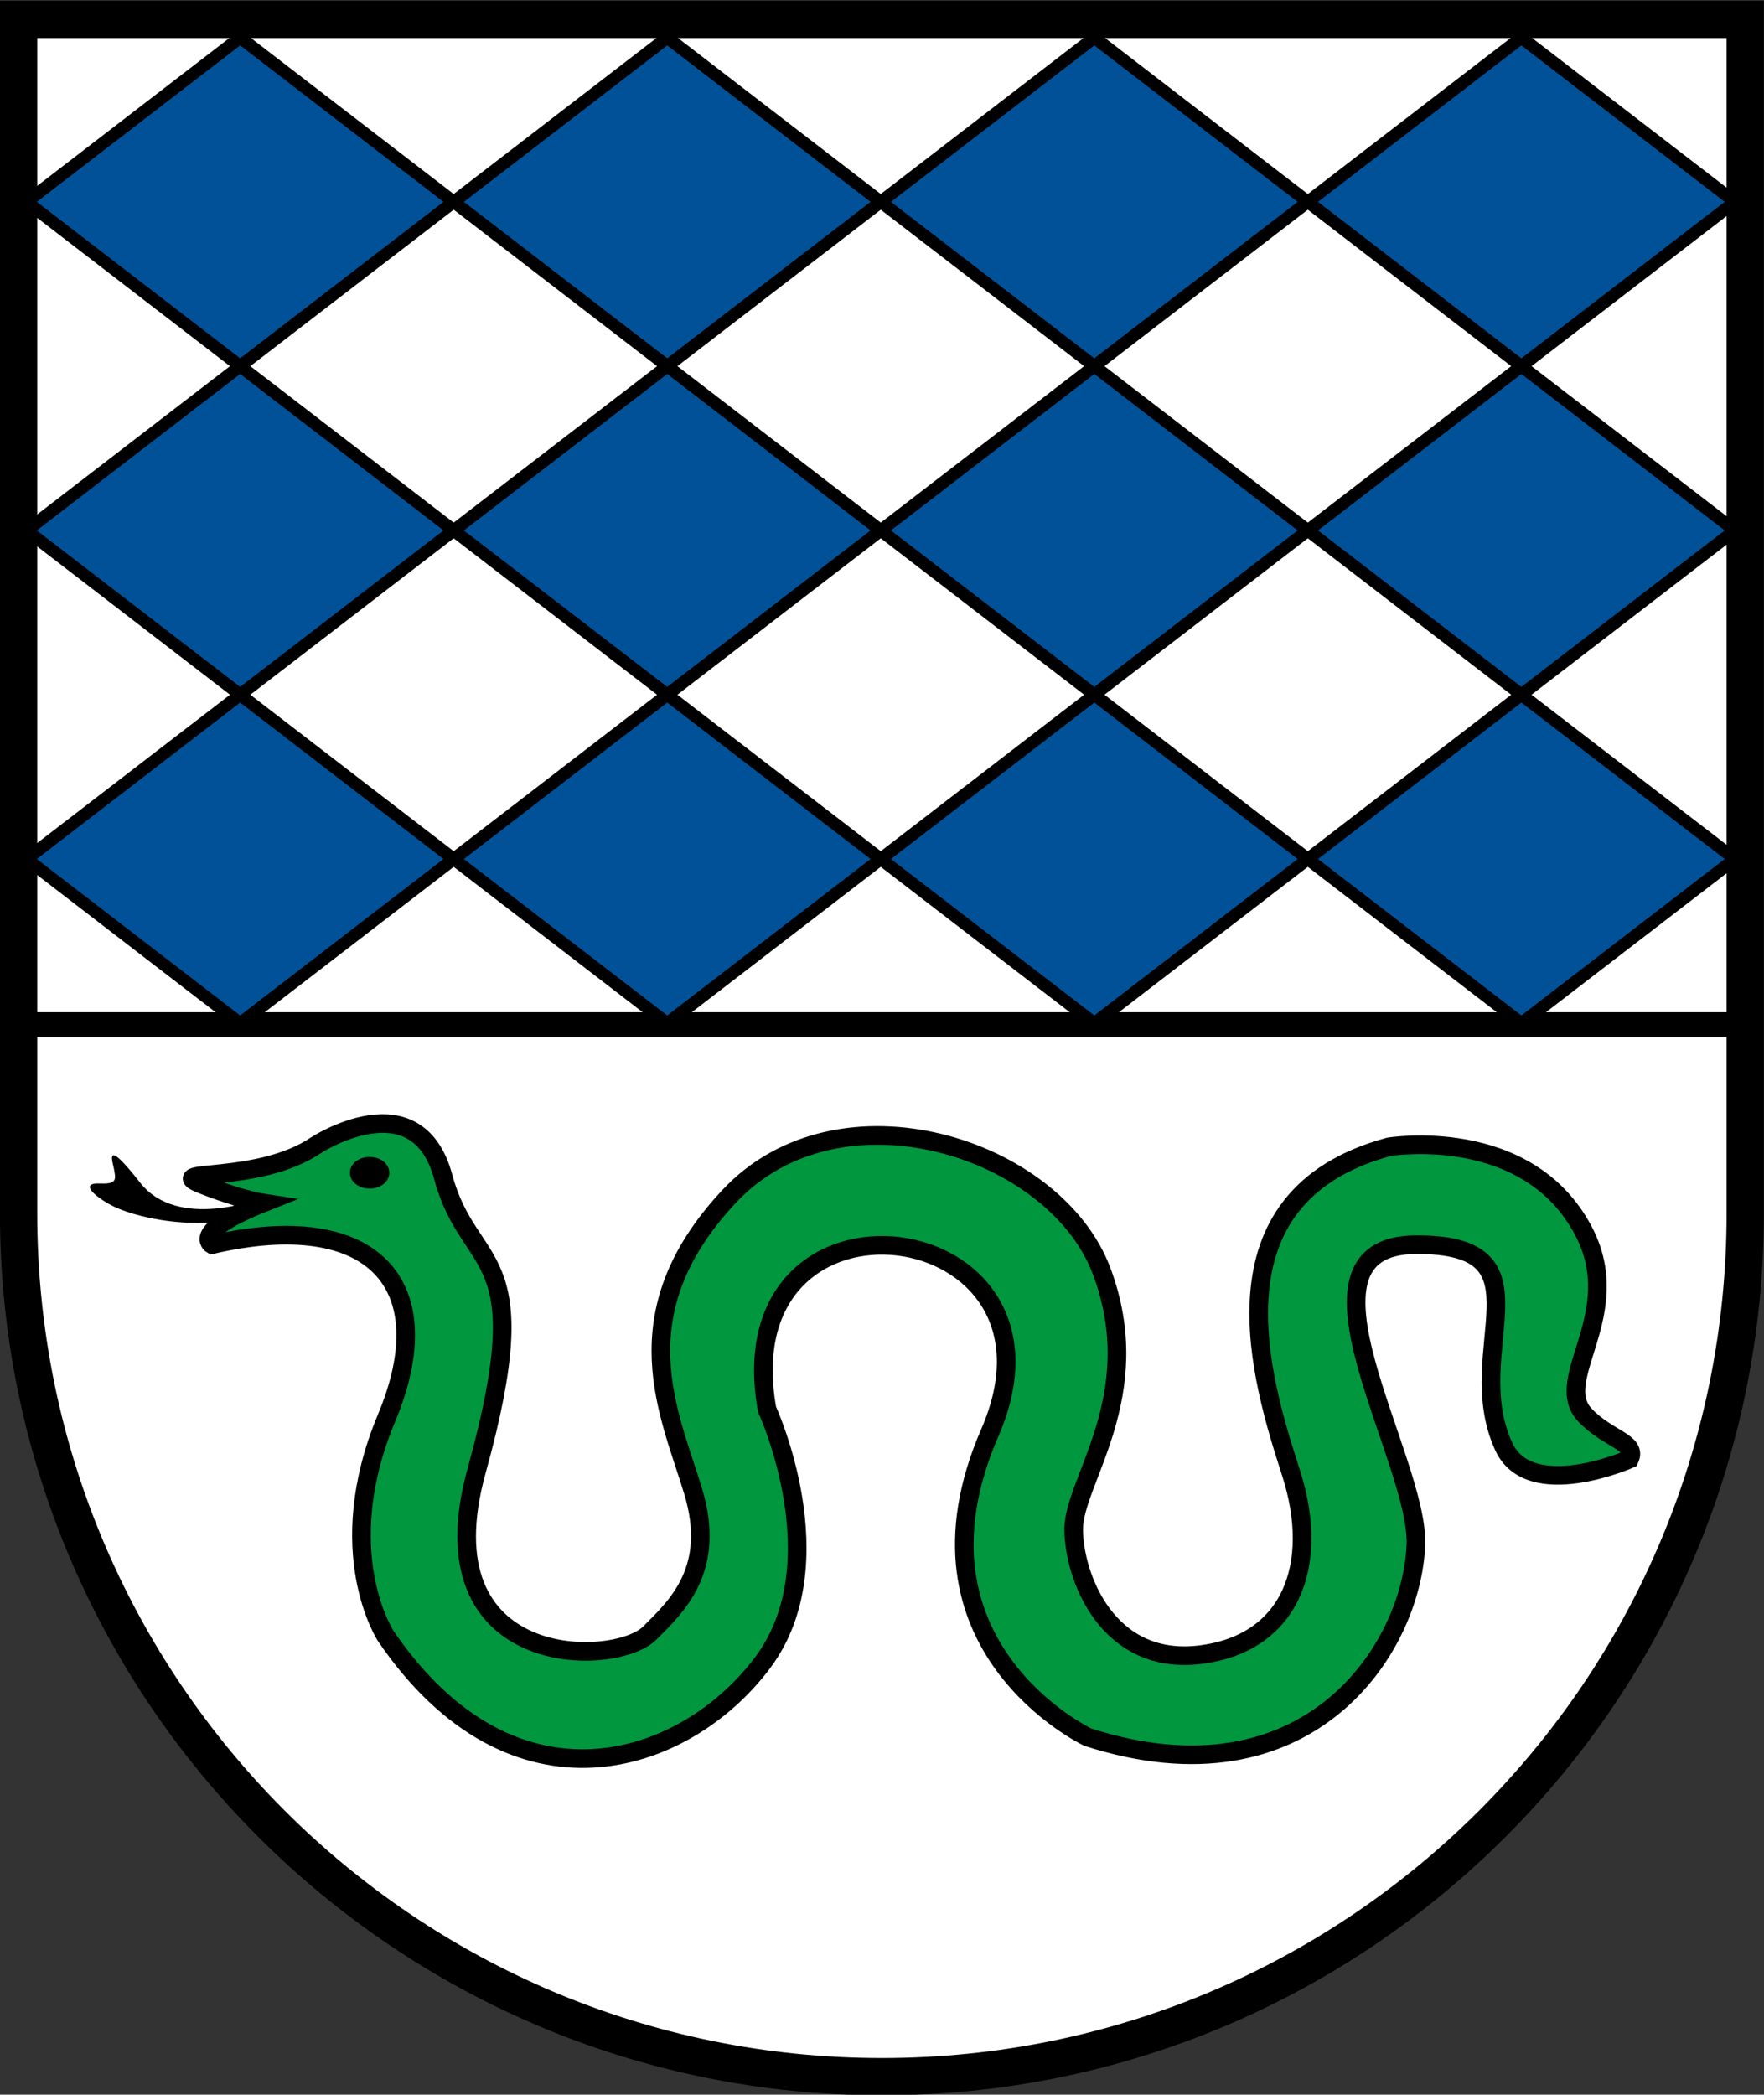
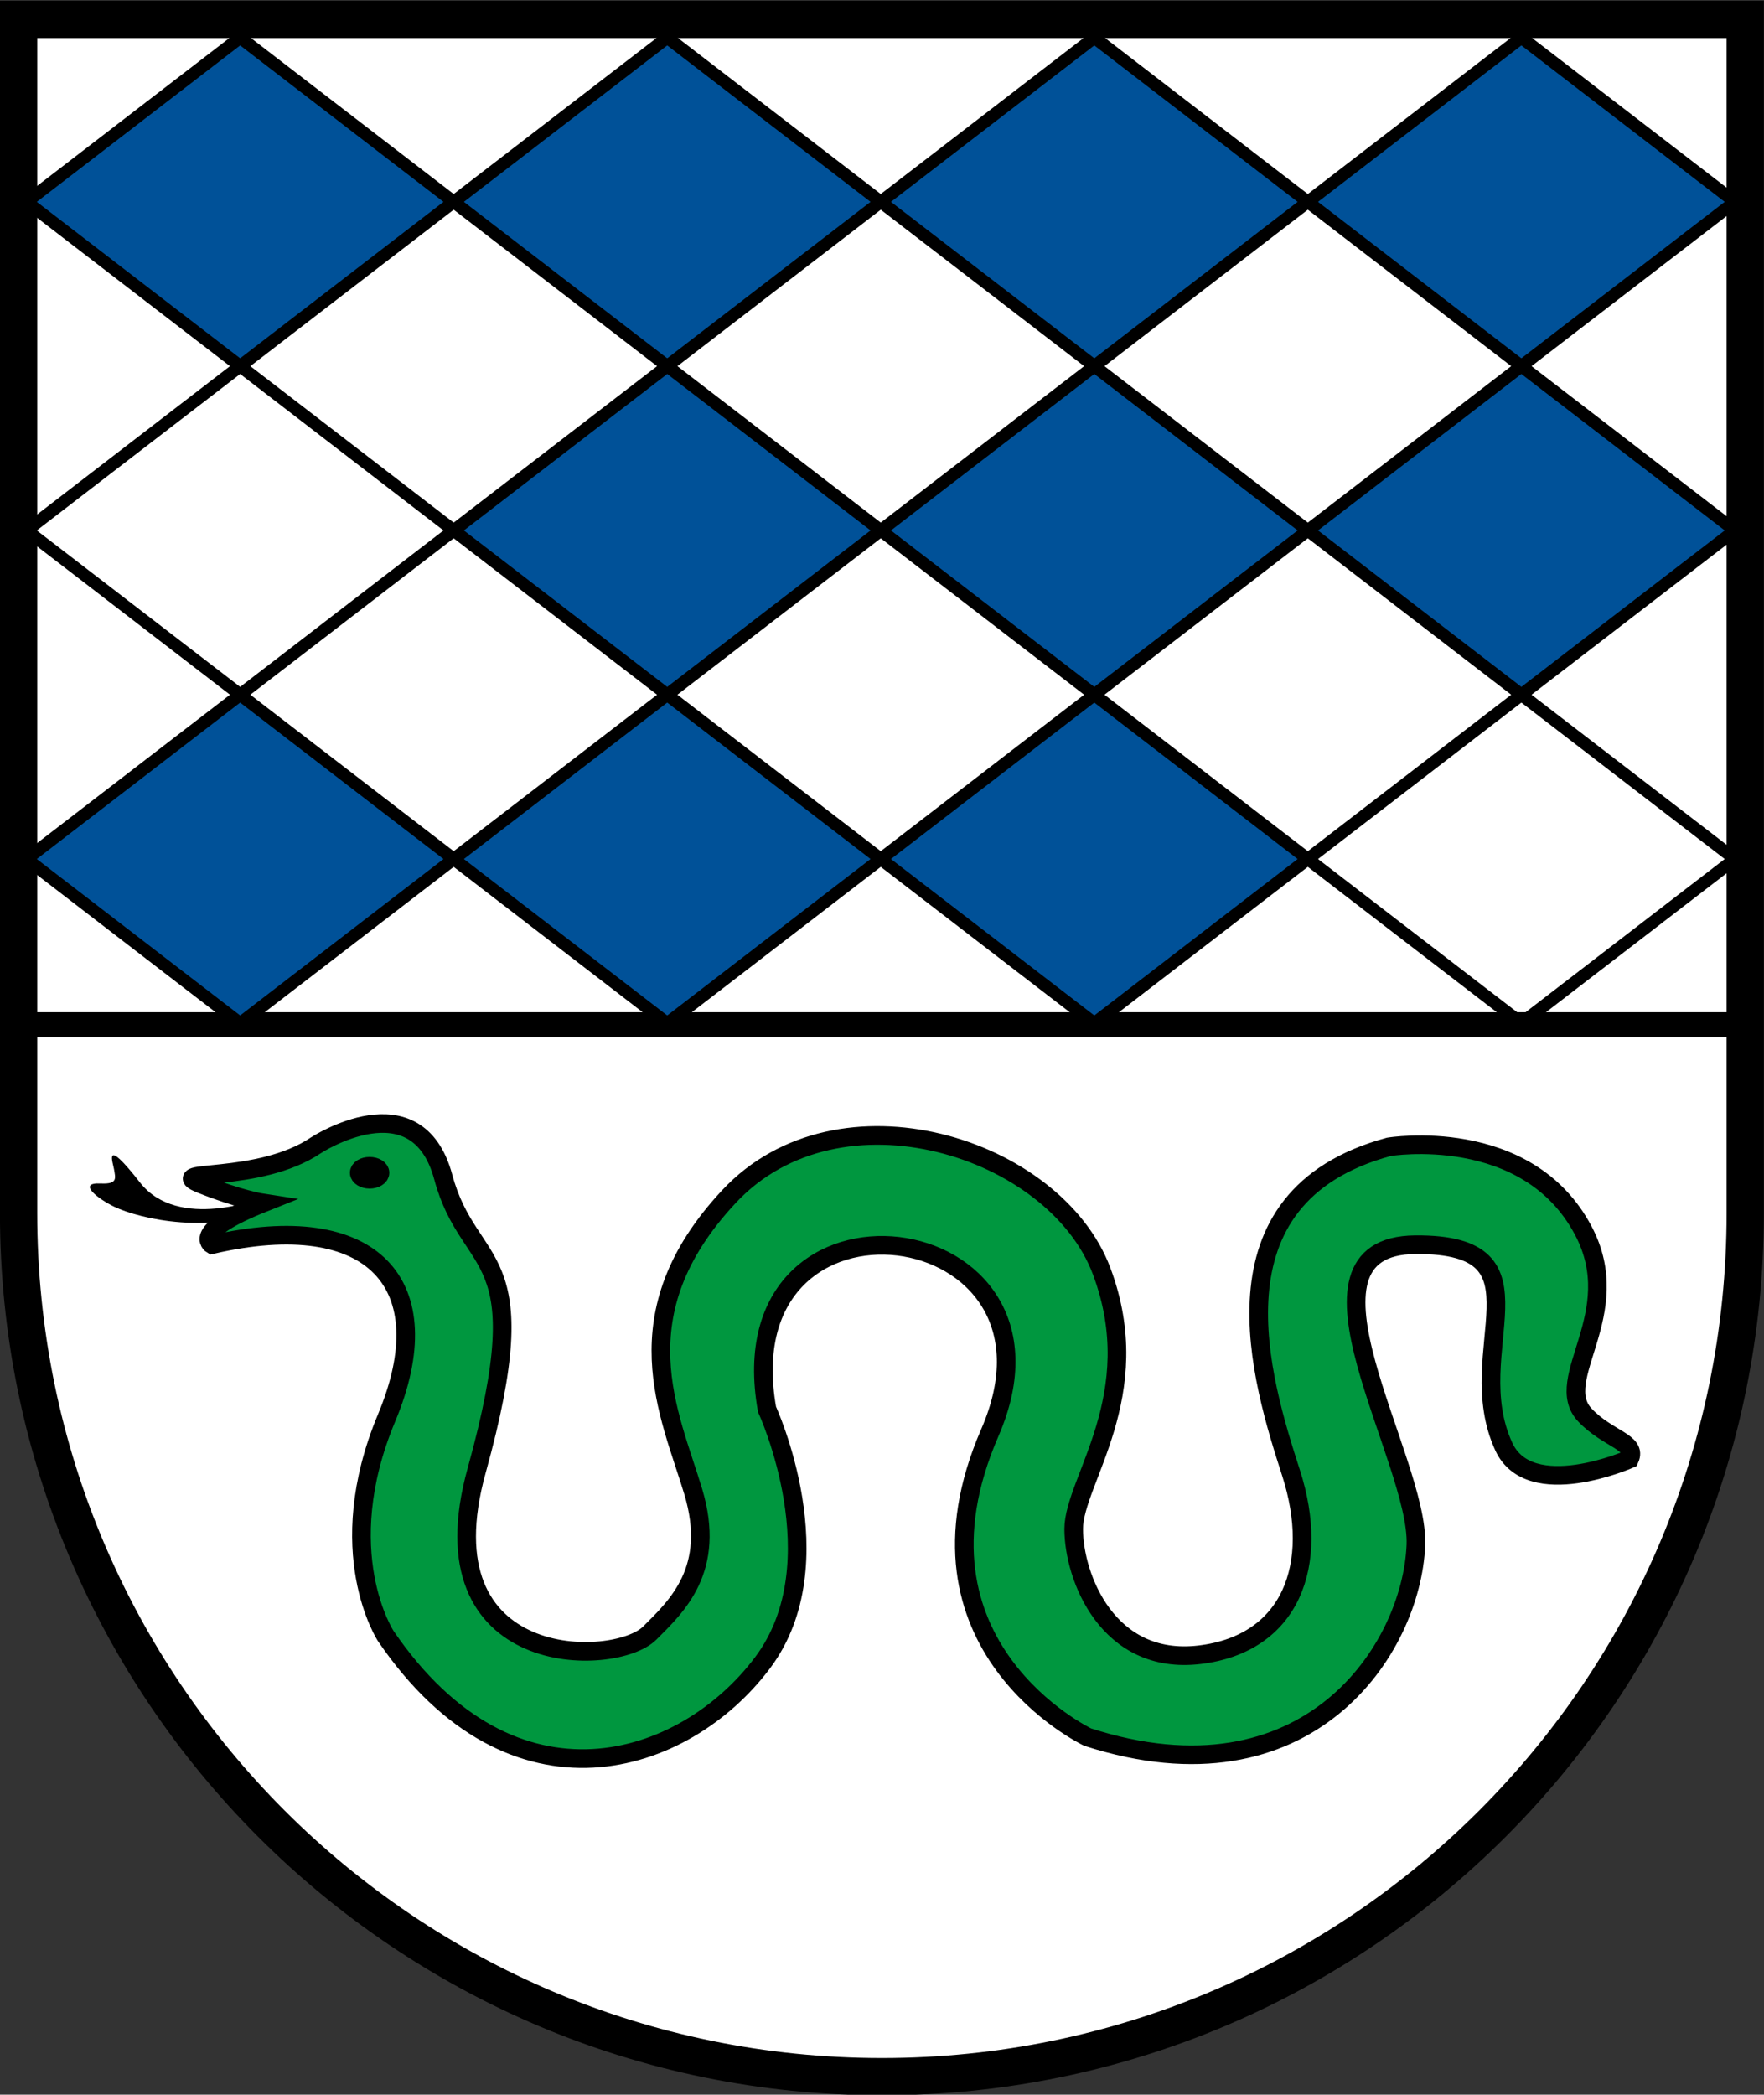
<svg xmlns="http://www.w3.org/2000/svg" height="593.505" width="500">
  <rect width="100%" height="100%" fill="#333333" stroke="none" />
  <clipPath id="a">
    <path d="M35.433 640.594h74.06v87.91h-74.06z" />
  </clipPath>
  <g clip-path="url(#a)" transform="matrix(6.751 0 0 -6.751 -239.219 4918.343)">
    <path d="M0 0v-49.044s-.299-11.381 4.19-17.984c4.489-6.603 10.471-15.341 22.323-17.994 11.853-2.653 21.86-1.208 31.265 5.762 9.404 6.971 14.717 16.033 14.717 31.125V0Z" fill="#fff" style="fill-opacity:1;fill:#fff" transform="translate(36.215 727.722)" />
    <path d="M0 0v-49.044s-.299-11.381 4.19-17.984c4.489-6.603 10.471-15.341 22.323-17.994 11.853-2.653 21.86-1.208 31.265 5.762 9.404 6.971 14.717 16.033 14.717 31.125V0Z" fill="none" stroke="#000" stroke-miterlimit="10" stroke-width=".782" style="stroke-opacity:1;stroke:#000" transform="translate(36.215 727.722)" />
    <path d="M0 0v-50.098c0-20.019-16.229-36.247-36.247-36.247-20.02 0-36.248 16.228-36.248 36.247V0Z" fill="none" stroke="#000" stroke-miterlimit="10" stroke-width="1.565" style="stroke-opacity:1;stroke:#000" transform="translate(108.71 727.722)" />
    <path d="M0 0h72.495" fill="none" stroke="#000" stroke-miterlimit="10" stroke-width="1.043" style="stroke-opacity:1;stroke:#000" transform="translate(36.302 685.53)" />
    <path d="m0 0-8.965-6.895L-17.931 0l8.966 6.895Z" fill="#0f47af" style="fill-opacity:1;fill:#005198" transform="translate(108.276 720.063)" />
    <path d="m0 0-8.965-6.895L-17.931 0l8.966 6.895Z" fill="none" stroke="#000" stroke-miterlimit="10" stroke-width=".522" style="stroke-opacity:1;stroke:#000" transform="translate(108.276 720.063)" />
    <path d="m0 0-8.965-6.895L-17.931 0l8.966 6.895Z" fill="#0f47af" style="fill-opacity:1;fill:#005198" transform="translate(90.345 720.063)" />
    <path d="m0 0-8.965-6.895L-17.931 0l8.966 6.895Z" fill="none" stroke="#000" stroke-miterlimit="10" stroke-width=".522" style="stroke-opacity:1;stroke:#000" transform="translate(90.345 720.063)" />
    <path d="m0 0-8.965-6.895L-17.931 0l8.966 6.895Z" fill="#0f47af" style="fill-opacity:1;fill:#005198" transform="translate(72.414 720.063)" />
    <path d="m0 0-8.965-6.895L-17.931 0l8.966 6.895Z" fill="none" stroke="#000" stroke-miterlimit="10" stroke-width=".522" style="stroke-opacity:1;stroke:#000" transform="translate(72.414 720.063)" />
    <path d="m0 0-8.965-6.895L-17.931 0l8.966 6.895Z" fill="#0f47af" style="fill-opacity:1;fill:#005198" transform="translate(54.483 720.063)" />
    <path d="m0 0-8.965-6.895L-17.931 0l8.966 6.895Z" fill="none" stroke="#000" stroke-miterlimit="10" stroke-width=".522" style="stroke-opacity:1;stroke:#000" transform="translate(54.483 720.063)" />
    <path d="m0 0-8.965-6.895L-17.931 0l8.966 6.895Z" fill="#0f47af" style="fill-opacity:1;fill:#005198" transform="translate(108.276 706.273)" />
    <path d="m0 0-8.965-6.895L-17.931 0l8.966 6.895Z" fill="none" stroke="#000" stroke-miterlimit="10" stroke-width=".522" style="stroke-opacity:1;stroke:#000" transform="translate(108.276 706.273)" />
    <path d="m0 0-8.965-6.895L-17.931 0l8.966 6.895Z" fill="#0f47af" style="fill-opacity:1;fill:#005198" transform="translate(90.345 706.273)" />
    <path d="m0 0-8.965-6.895L-17.931 0l8.966 6.895Z" fill="none" stroke="#000" stroke-miterlimit="10" stroke-width=".522" style="stroke-opacity:1;stroke:#000" transform="translate(90.345 706.273)" />
    <path d="m0 0-8.965-6.895L-17.931 0l8.966 6.895Z" fill="#0f47af" style="fill-opacity:1;fill:#005198" transform="translate(72.414 706.273)" />
    <path d="m0 0-8.965-6.895L-17.931 0l8.966 6.895Z" fill="none" stroke="#000" stroke-miterlimit="10" stroke-width=".522" style="stroke-opacity:1;stroke:#000" transform="translate(72.414 706.273)" />
-     <path d="m0 0-8.965-6.895L-17.931 0l8.966 6.895Z" fill="#0f47af" style="fill-opacity:1;fill:#005198" transform="translate(54.483 706.273)" />
    <path d="m0 0-8.965-6.895L-17.931 0l8.966 6.895Z" fill="none" stroke="#000" stroke-miterlimit="10" stroke-width=".522" style="stroke-opacity:1;stroke:#000" transform="translate(54.483 706.273)" />
-     <path d="m0 0-8.965-6.895L-17.931 0l8.966 6.895Z" fill="#0f47af" style="fill-opacity:1;fill:#005198" transform="translate(108.276 692.482)" />
    <path d="m0 0-8.965-6.895L-17.931 0l8.966 6.895Z" fill="none" stroke="#000" stroke-miterlimit="10" stroke-width=".522" style="stroke-opacity:1;stroke:#000" transform="translate(108.276 692.482)" />
    <path d="m0 0-8.965-6.895L-17.931 0l8.966 6.895Z" fill="#0f47af" style="fill-opacity:1;fill:#005198" transform="translate(90.345 692.482)" />
    <path d="m0 0-8.965-6.895L-17.931 0l8.966 6.895Z" fill="none" stroke="#000" stroke-miterlimit="10" stroke-width=".522" style="stroke-opacity:1;stroke:#000" transform="translate(90.345 692.482)" />
    <path d="m0 0-8.965-6.895L-17.931 0l8.966 6.895Z" fill="#0f47af" style="fill-opacity:1;fill:#005198" transform="translate(72.414 692.482)" />
    <path d="m0 0-8.965-6.895L-17.931 0l8.966 6.895Z" fill="none" stroke="#000" stroke-miterlimit="10" stroke-width=".522" style="stroke-opacity:1;stroke:#000" transform="translate(72.414 692.482)" />
    <path d="m0 0-8.965-6.895L-17.931 0l8.966 6.895Z" fill="#0f47af" style="fill-opacity:1;fill:#005198" transform="translate(54.483 692.482)" />
    <path d="m0 0-8.965-6.895L-17.931 0l8.966 6.895Z" fill="none" stroke="#000" stroke-miterlimit="10" stroke-width=".522" style="stroke-opacity:1;stroke:#000" transform="translate(54.483 692.482)" />
    <path d="M46.472 678.272s-3.545-1.432-5.16.634c-1.585 2.025-1.123.792-1.088.545.05-.337.18-.622-.554-.587-1.054.051-.068-.676.565-.977 1.087-.517 4.118-1.212 6.791-.028 0 0 .1.556-.554.413" />
    <path d="M0 0s-4.189-1.842-5.281.522c-1.866 4.039 2.217 8.524-3.716 8.475-5.675-.047.17-9.022.025-12.605-.177-4.389-4.537-11.039-13.781-8.062 0 0-8.01 3.806-4.107 12.778 4.042 9.29-11.181 11.246-9.355.978 0 0 2.966-6.421-.181-10.626-3.275-4.377-10.478-6.715-15.824 1.108 0 0-2.324 3.531.032 9.16 2.347 5.606-.554 8.839-7.334 7.272 0 0-.913.529 2.141 1.746 0 0-.966.146-2.596.797-1.629.652 2.411-.004 4.823 1.626 0 0 4.238 2.771 5.346-1.336C-48.7 7.725-45.766 9.029-48.406-.48c-2.342-8.439 5.797-8.29 7.269-6.822 1.139 1.137 2.803 2.673 1.825 5.933s-3.129 7.432 1.5 12.387c4.628 4.954 13.69 2.086 15.646-3.13 1.956-5.215-1.173-8.801-1.173-10.822 0-2.021 1.434-5.737 5.28-5.28 3.847.456 5.085 3.781 3.847 7.627-1.239 3.847-3.673 11.583 4.107 13.691 0 0 5.802.961 8.165-3.521 1.848-3.502-1.369-6.226.068-7.739C-.901.821.326.717 0 0" fill="#078930" style="fill-opacity:1;fill:#00973f" transform="translate(103.854 667.298)" />
    <g fill="none" stroke="#000" stroke-miterlimit="10" stroke-width=".782" style="stroke-opacity:1;stroke:#000">
      <path d="M0 0s-4.189-1.842-5.281.522c-1.866 4.039 2.217 8.524-3.716 8.475-5.675-.047.17-9.022.025-12.605-.177-4.389-4.537-11.039-13.781-8.062 0 0-8.01 3.806-4.107 12.778 4.042 9.29-11.181 11.246-9.355.978 0 0 2.966-6.421-.181-10.626-3.275-4.377-10.478-6.715-15.824 1.108 0 0-2.324 3.531.032 9.16 2.347 5.606-.554 8.839-7.334 7.272 0 0-.913.529 2.141 1.746 0 0-.966.146-2.596.797-1.629.652 2.411-.004 4.823 1.626 0 0 4.238 2.771 5.346-1.336C-48.7 7.725-45.766 9.029-48.406-.48c-2.342-8.439 5.797-8.29 7.269-6.822 1.139 1.137 2.803 2.673 1.825 5.933s-3.129 7.432 1.5 12.387c4.628 4.954 13.69 2.086 15.646-3.13 1.956-5.215-1.173-8.801-1.173-10.822 0-2.021 1.434-5.737 5.28-5.28 3.847.456 5.085 3.781 3.847 7.627-1.239 3.847-3.673 11.583 4.107 13.691 0 0 5.802.961 8.165-3.521 1.848-3.502-1.369-6.226.068-7.739C-.901.821.326.717 0 0Z" style="stroke-opacity:1;stroke:#000" transform="translate(103.854 667.298)" />
      <path d="M0 0c0-.151.195-.273.436-.273S.872-.151.872 0c0 .151-.195.273-.436.273S0 .151 0 0Z" transform="translate(50.517 679.314)" style="stroke-opacity:1;stroke:#000" />
    </g>
  </g>
</svg>